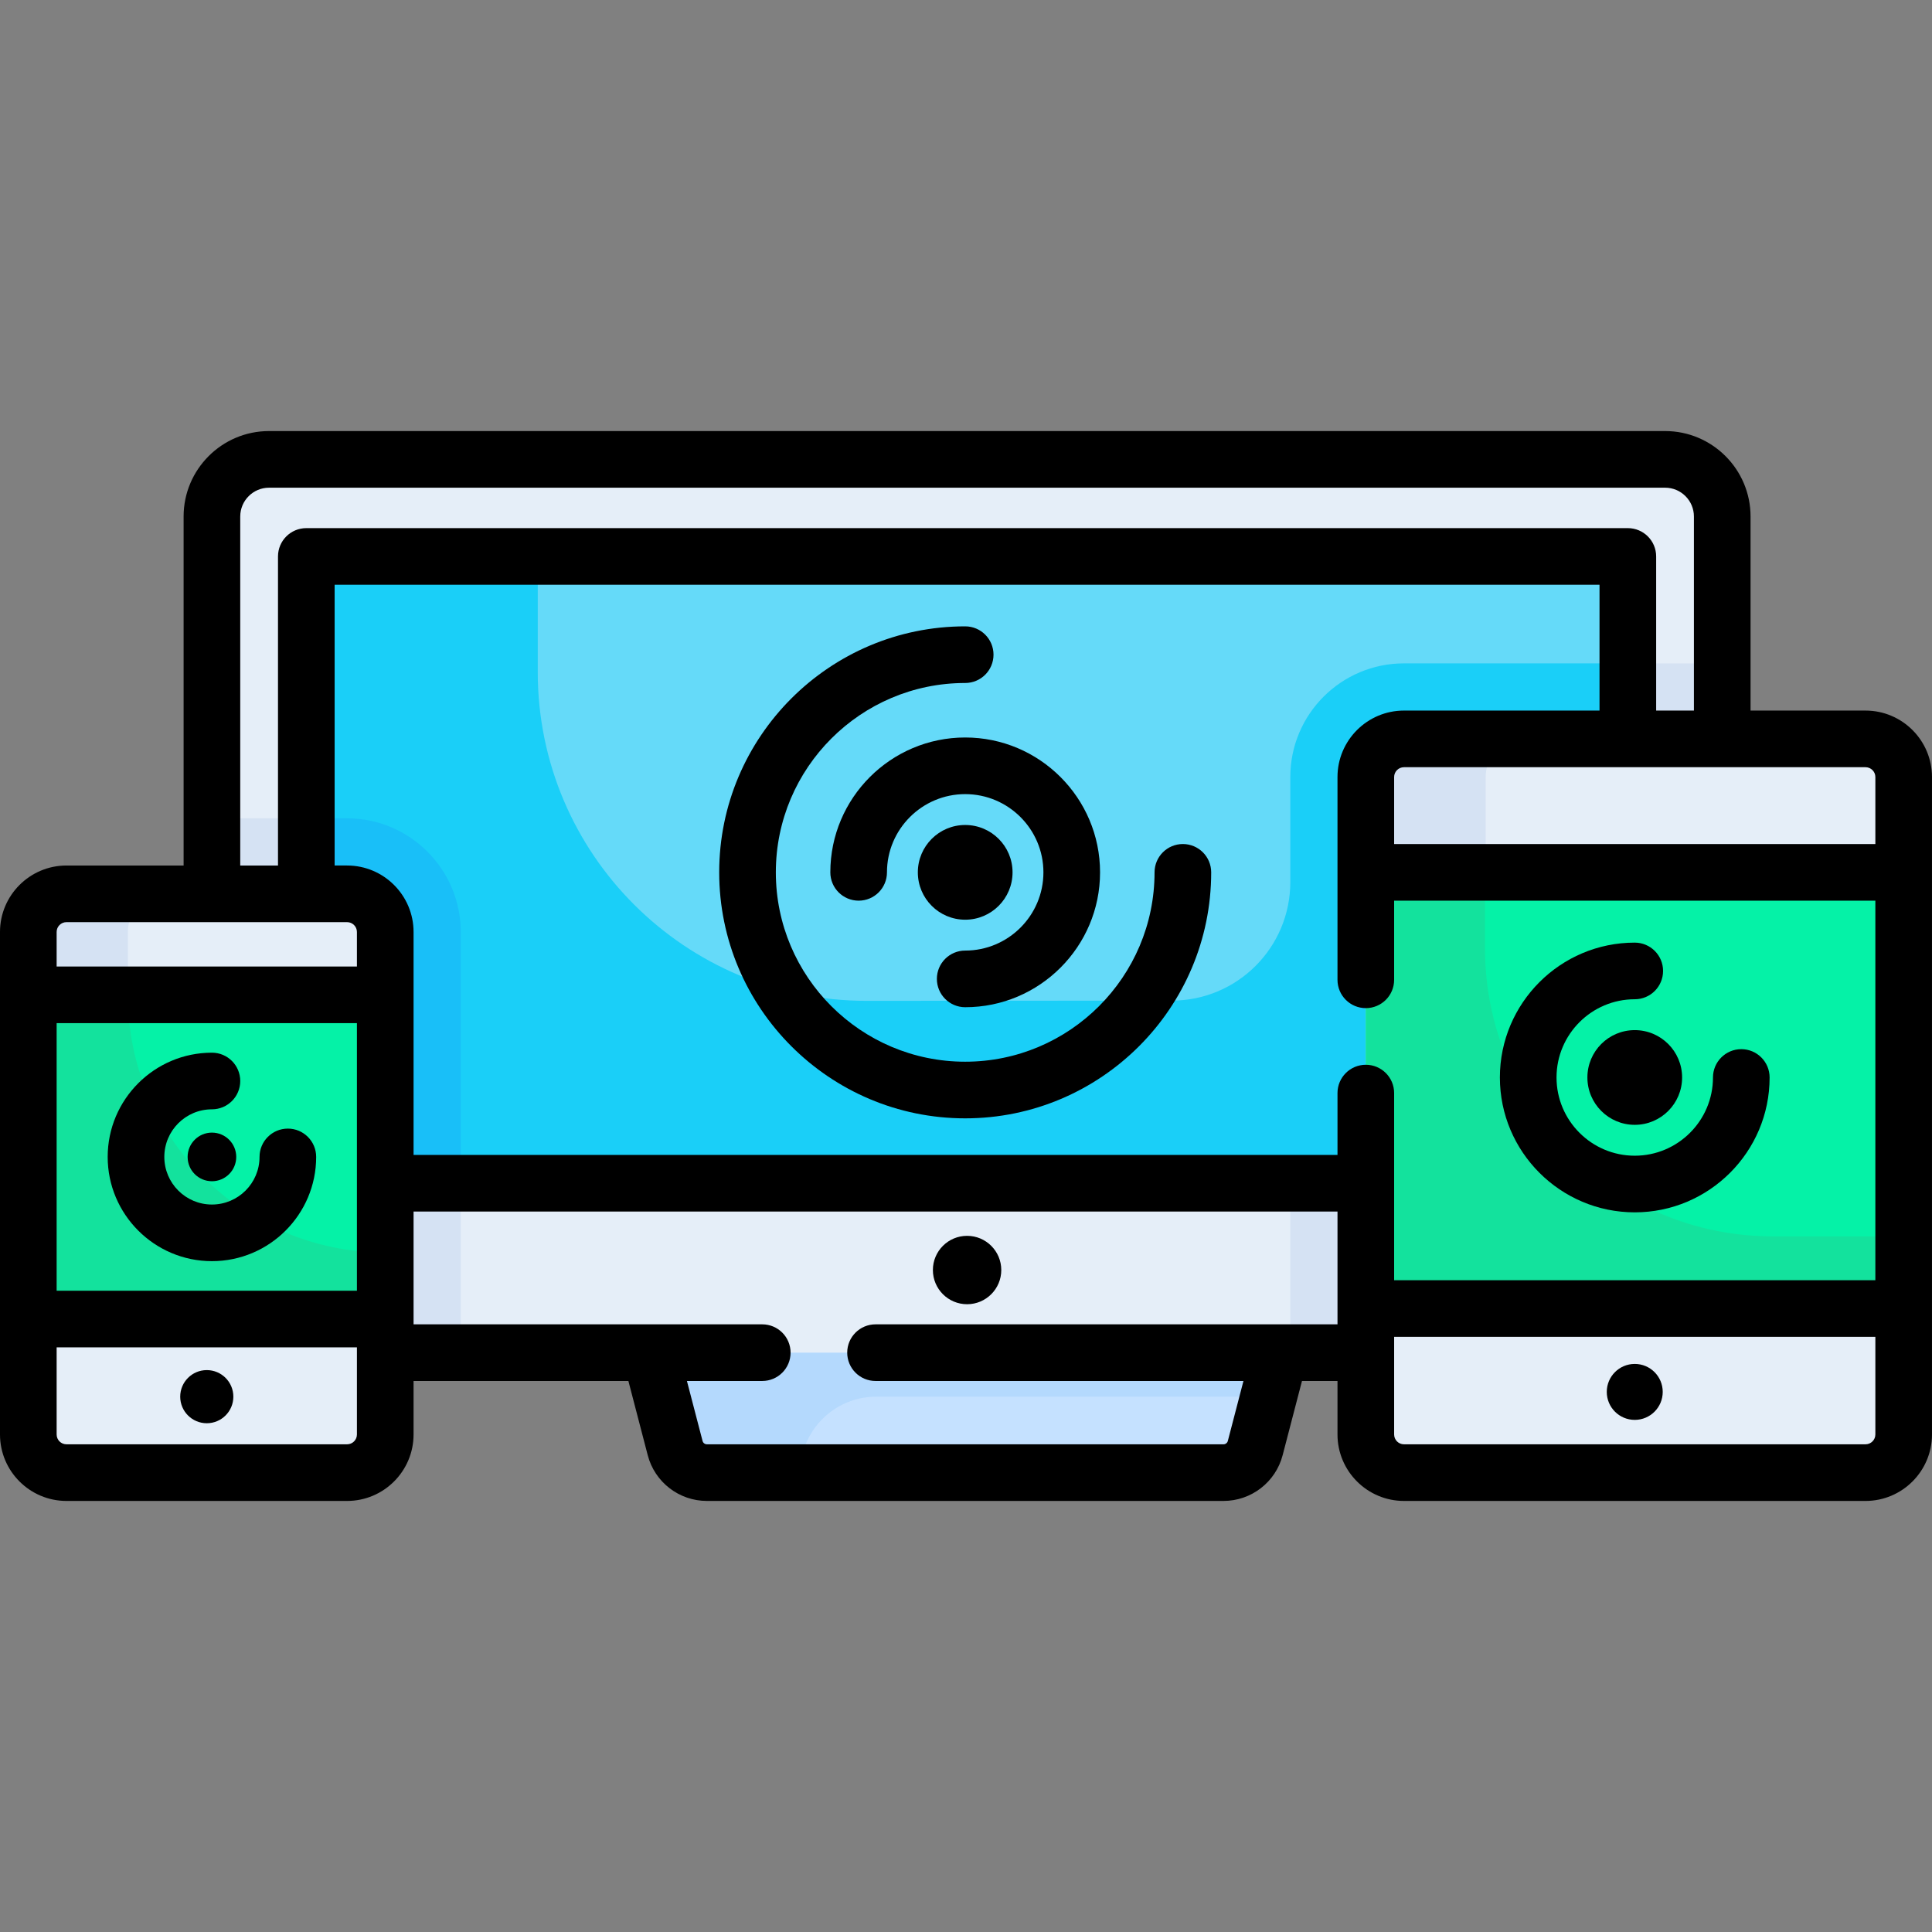
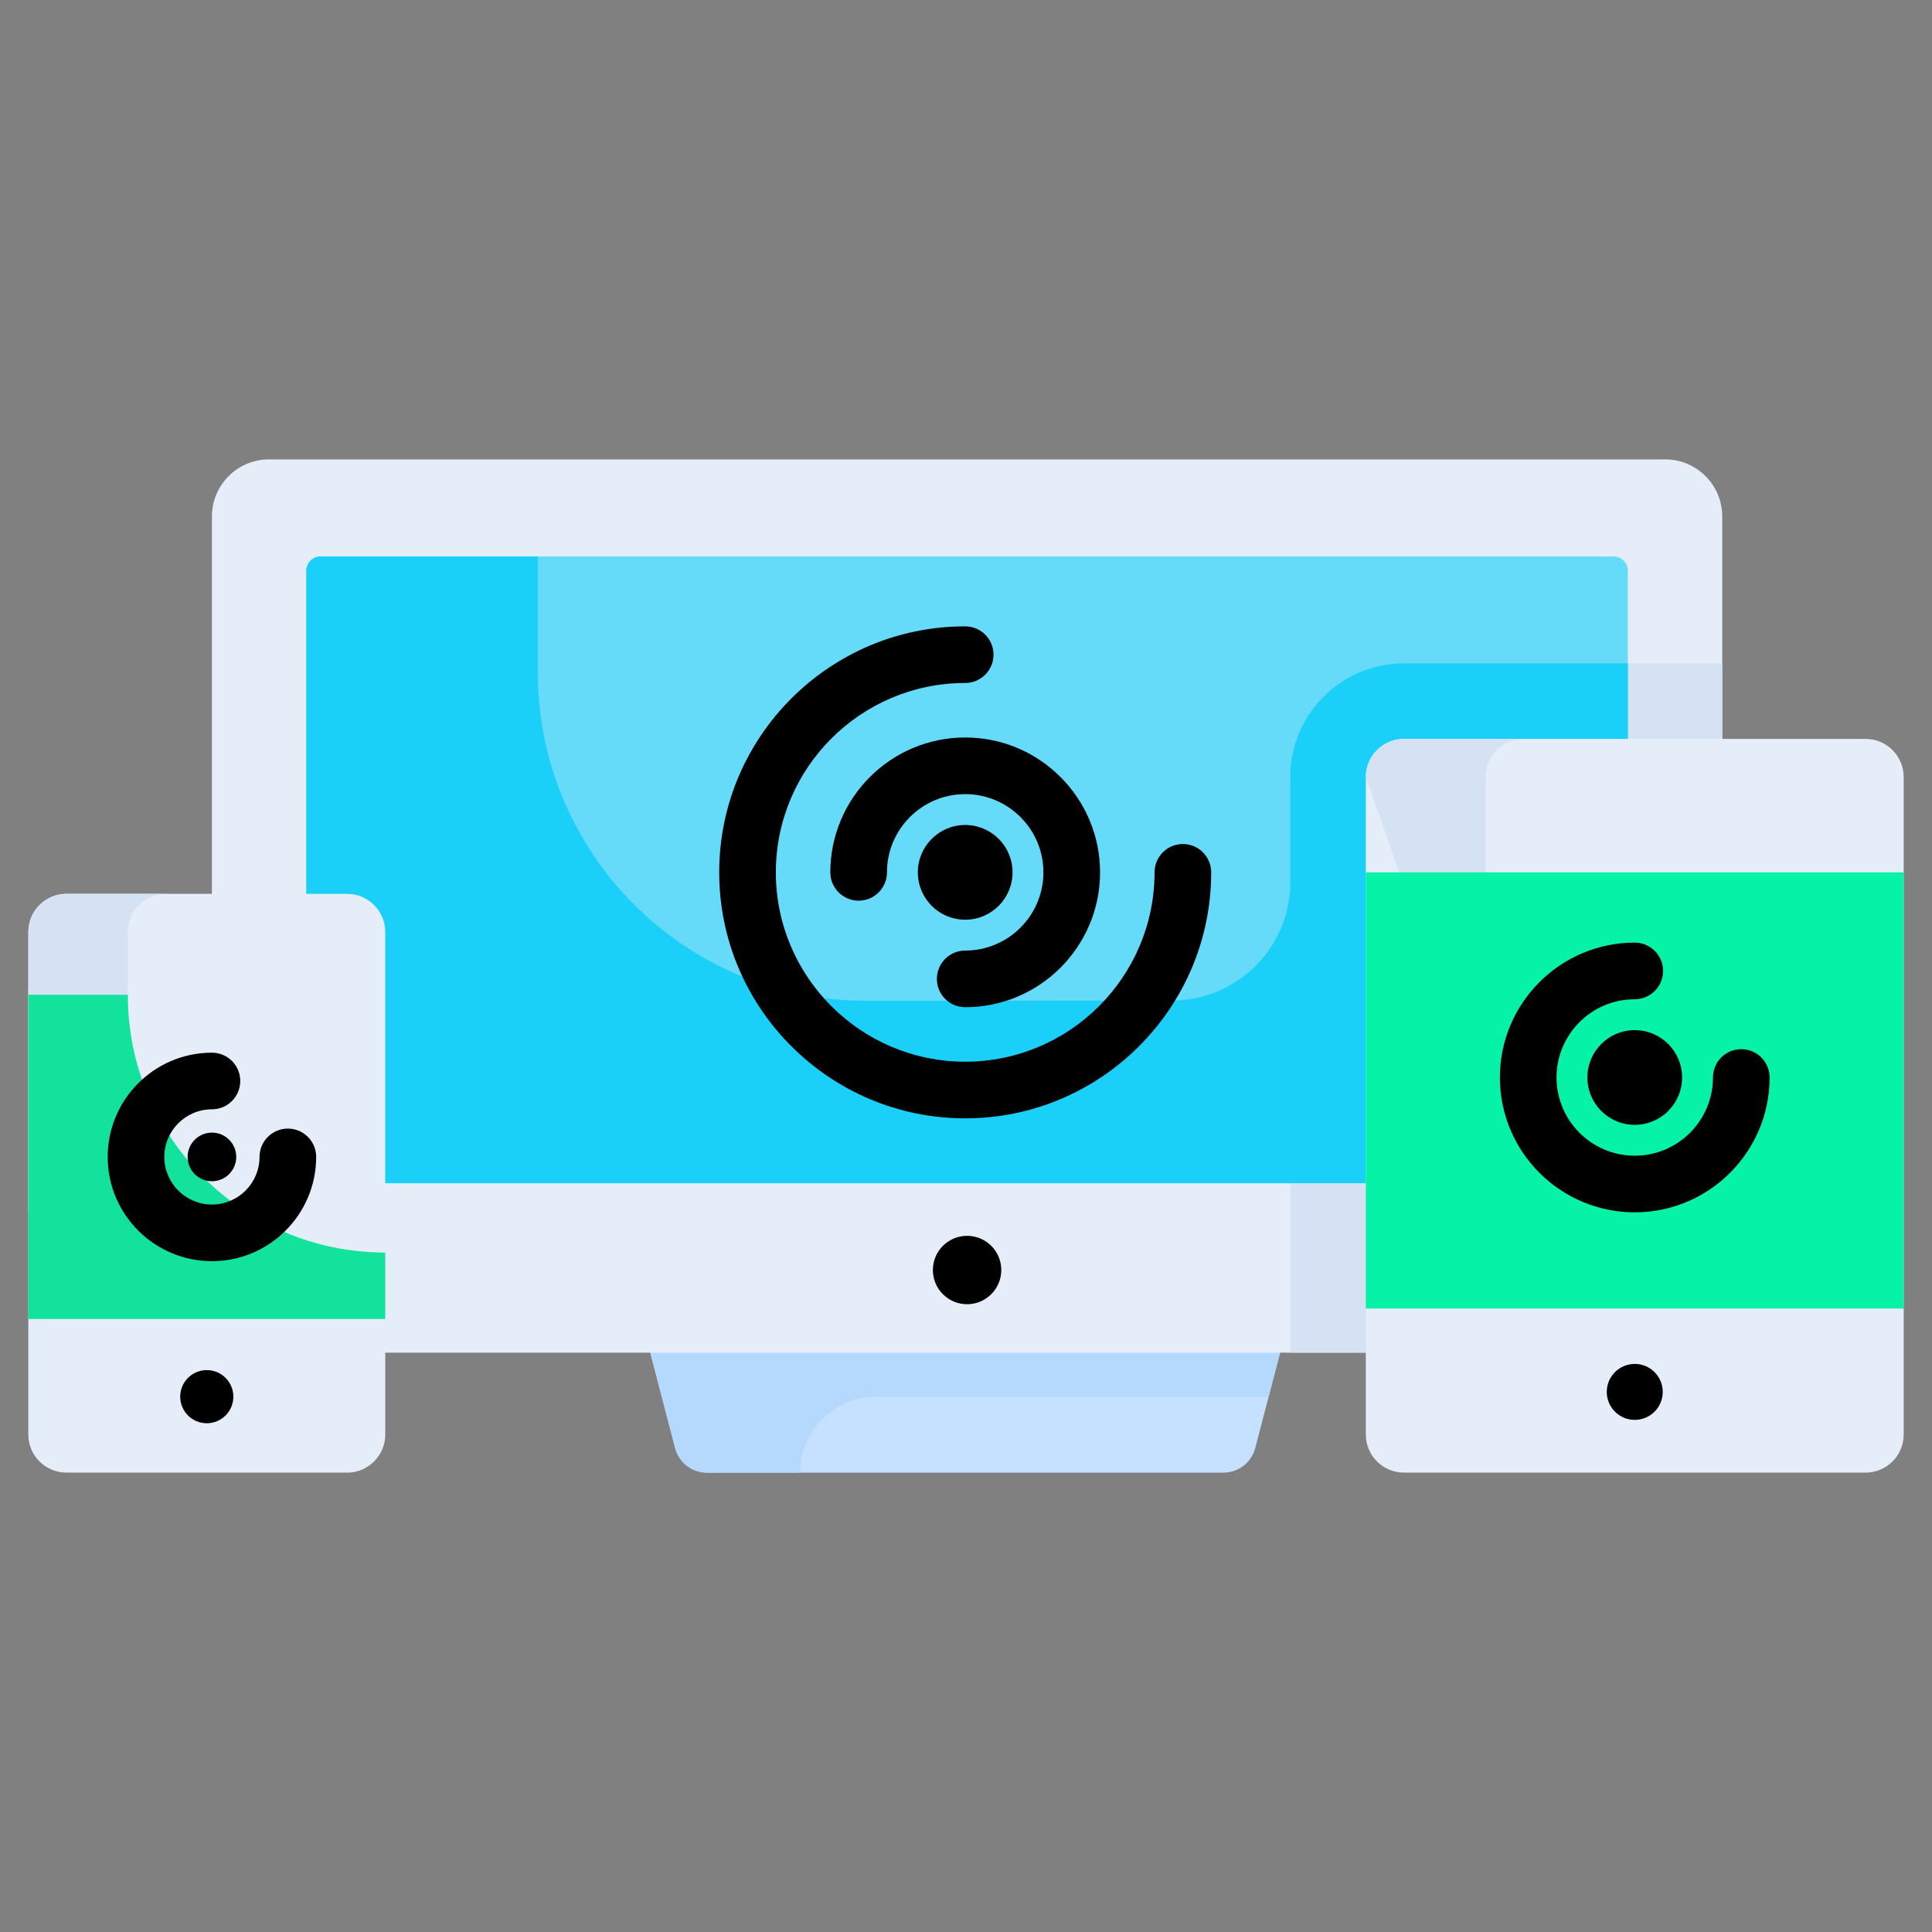
<svg xmlns="http://www.w3.org/2000/svg" id="Capa_1" enable-background="new 0 0 511.685 511.685" height="512" viewBox="0 0 511.685 511.685" width="512">
  <rect x="0" y="0" width="511.685" height="511.685" fill="#808080" stroke="none" />
  <path d="m172.226 336.364v21.884l6.586 25.274c.997 3.827 4.453 6.498 8.408 6.498h136.818c3.955 0 7.411-2.671 8.408-6.498l6.586-25.274v-21.884z" fill="#c5e1ff" />
  <path d="m232.056 369.904h103.939l3.037-11.656v-21.884h-166.806v21.884l6.586 25.274c.997 3.827 4.453 6.498 8.408 6.498h24.721c-.001-11.11 9.005-20.116 20.115-20.116z" fill="#b4d9fd" />
  <path d="m456.129 195.693v-58.903c0-8.353-6.772-15.125-15.125-15.125h-369.751c-8.353 0-15.125 6.772-15.125 15.125v99.939 121.519h45.903 259.702 94.396z" fill="#e5eef8" />
  <path d="m371.838 175.693c-16.6 0-30.105 13.505-30.105 30.105v152.45h20 94.396v-162.555-20z" fill="#d5e2f3" />
-   <path d="m91.926 216.729h-35.797v20 121.519h45.903 20v-111.415c-.001-16.6-13.506-30.104-30.106-30.104z" fill="#d5e2f3" />
  <path d="m102.031 313.374h259.702l65.64-.498c2.079-.016 3.756-1.705 3.756-3.784v-113.399-44.536c0-2.09-1.694-3.784-3.784-3.784h-342.432c-2.09 0-3.784 1.694-3.784 3.784v85.571 73.034c0 2.105 1.718 3.805 3.823 3.784z" fill="#65daf9" />
  <path d="m371.838 175.693c-16.627 0-30.105 13.478-30.105 30.105v27.82c0 17.329-14.041 31.38-31.369 31.393l-80.802.061c-48.115.036-87.14-38.959-87.14-87.074v-30.625h-57.509c-2.09 0-3.784 1.694-3.784 3.784v85.571 73.034c0 2.105 1.718 3.805 3.823 3.784l17.08-.173h239.702 20l65.641-.498c.26-.002.513-.03.758-.082s.481-.127.706-.224c.45-.193.854-.471 1.194-.813.679-.684 1.098-1.626 1.098-2.666v-44.227-69.172-20h-59.293z" fill="#1acff8" />
-   <path d="m91.926 216.729h-10.798v20 73.034c0 2.105 1.718 3.805 3.823 3.784l17.08-.173h20v-66.54c0-16.601-13.505-30.105-30.105-30.105z" fill="#19bff8" />
  <path d="m91.926 390.019h-74.321c-5.581 0-10.105-4.524-10.105-10.105v-133.08c0-5.581 4.524-10.105 10.105-10.105h74.321c5.581 0 10.105 4.524 10.105 10.105v133.081c0 5.58-4.524 10.104-10.105 10.104z" fill="#e5eef8" />
  <path d="m33.863 321.085v-74.252c0-5.581 4.524-10.105 10.105-10.105h-26.363c-5.581 0-10.105 4.524-10.105 10.105v74.252z" fill="#d5e2f3" />
-   <path d="m7.5 263.474h94.531v85.869h-94.531z" fill="#05f2a7" />
  <path d="m33.863 263.565v-.092h-26.363v85.869h94.531v-17.609c-37.648.001-68.168-30.519-68.168-68.168z" fill="#13e29d" />
  <path d="m494.079 390.019h-122.241c-5.581 0-10.105-4.524-10.105-10.105v-174.116c0-5.581 4.524-10.105 10.105-10.105h122.241c5.581 0 10.105 4.524 10.105 10.105v174.116c0 5.581-4.524 10.105-10.105 10.105z" fill="#e5eef8" />
-   <path d="m393.471 296.19v-90.392c0-5.581 4.524-10.105 10.105-10.105h-31.738c-5.581 0-10.105 4.524-10.105 10.105v90.392z" fill="#d5e2f3" />
+   <path d="m393.471 296.19v-90.392c0-5.581 4.524-10.105 10.105-10.105h-31.738c-5.581 0-10.105 4.524-10.105 10.105z" fill="#d5e2f3" />
  <path d="m361.733 231.039h142.451v115.521h-142.451z" fill="#05f2a7" />
-   <path d="m393.294 251.137v-20.098h-31.561v115.521h142.451v-19.104h-34.572c-42.149-.001-76.318-34.169-76.318-76.319z" fill="#13e29d" />
-   <path d="m494.079 188.193h-30.45v-51.403c0-12.476-10.149-22.625-22.625-22.625h-369.751c-12.475 0-22.625 10.149-22.625 22.625v92.438h-31.023c-9.708.001-17.605 7.898-17.605 17.605v133.081c0 9.708 7.897 17.605 17.605 17.605h74.321c9.708 0 17.605-7.897 17.605-17.605v-14.167h56.898l5.124 19.665c1.857 7.129 8.299 12.107 15.666 12.107h136.818c7.367 0 13.809-4.979 15.666-12.107l5.124-19.665h9.405v14.167c0 9.708 7.897 17.605 17.605 17.605h122.241c9.708 0 17.605-7.898 17.605-17.605v-174.116c.002-9.708-7.896-17.605-17.604-17.605zm-124.846 101.307c0-4.142-3.358-7.5-7.5-7.5s-7.5 3.358-7.5 7.5v16.374h-244.702v-59.041c0-9.708-7.897-17.605-17.605-17.605h-3.298v-74.356h335.001v33.32h-51.791c-9.708 0-17.605 7.897-17.605 17.605v53.703c0 4.142 3.358 7.5 7.5 7.5s7.5-3.358 7.5-7.5v-20.961h127.451v100.521h-127.451zm-354.233-18.526h79.531v70.869h-79.531zm481.685-65.176v17.741h-127.452v-17.741c0-1.437 1.168-2.605 2.605-2.605h122.241c1.437 0 2.606 1.168 2.606 2.605zm-433.056-69.008c0-4.205 3.42-7.625 7.625-7.625h369.751c4.204 0 7.625 3.42 7.625 7.625v51.403h-10v-40.82c0-4.142-3.358-7.5-7.5-7.5h-350.002c-4.142 0-7.5 3.358-7.5 7.5v81.856h-10v-92.439zm-46.024 107.439h74.321c1.437 0 2.605 1.168 2.605 2.605v9.14h-79.531v-9.14c0-1.437 1.168-2.605 2.605-2.605zm74.321 138.291h-74.321c-1.437 0-2.605-1.168-2.605-2.605v-23.072h79.531v23.072c0 1.436-1.168 2.605-2.605 2.605zm139.956-31.772c-4.142 0-7.5 3.358-7.5 7.5s3.358 7.5 7.5 7.5h97.445l-4.139 15.883c-.136.523-.609.889-1.15.889h-136.818c-.541 0-1.014-.366-1.15-.889l-4.138-15.883h19.951c4.142 0 7.5-3.358 7.5-7.5s-3.358-7.5-7.5-7.5h-92.351v-29.874h244.702v29.874zm262.197 31.772h-122.241c-1.437 0-2.605-1.169-2.605-2.605v-25.855h127.451v25.854c.001 1.437-1.168 2.606-2.605 2.606z" />
  <circle cx="432.959" cy="368.642" r="7.41" />
  <circle cx="54.766" cy="369.904" r="7.037" />
  <circle cx="256.129" cy="336.364" r="9.056" />
  <path d="m313.28 223.539c-4.142 0-7.5 3.358-7.5 7.5 0 27.653-22.498 50.151-50.151 50.151s-50.151-22.498-50.151-50.151 22.498-50.151 50.151-50.151c4.142 0 7.5-3.358 7.5-7.5s-3.358-7.5-7.5-7.5c-35.924 0-65.151 29.227-65.151 65.151s29.227 65.151 65.151 65.151 65.151-29.227 65.151-65.151c0-4.142-3.358-7.5-7.5-7.5z" />
  <path d="m219.911 231.039c0 4.142 3.358 7.5 7.5 7.5s7.5-3.358 7.5-7.5c0-11.424 9.294-20.718 20.718-20.718s20.718 9.294 20.718 20.718-9.294 20.718-20.718 20.718c-4.142 0-7.5 3.358-7.5 7.5s3.358 7.5 7.5 7.5c19.695 0 35.718-16.023 35.718-35.718s-16.023-35.718-35.718-35.718-35.718 16.023-35.718 35.718z" />
  <circle cx="255.629" cy="231.039" r="12.542" />
  <path d="m461.177 277.868c-4.142 0-7.5 3.358-7.5 7.5 0 11.424-9.294 20.718-20.718 20.718s-20.718-9.294-20.718-20.718 9.294-20.718 20.718-20.718c4.142 0 7.5-3.358 7.5-7.5s-3.358-7.5-7.5-7.5c-19.695 0-35.718 16.023-35.718 35.718s16.023 35.718 35.718 35.718 35.718-16.023 35.718-35.718c0-4.142-3.358-7.5-7.5-7.5z" />
  <circle cx="432.959" cy="285.367" r="12.542" />
  <path d="m76.237 298.908c-4.142 0-7.5 3.358-7.5 7.5 0 6.952-5.656 12.608-12.608 12.608-6.953 0-12.609-5.656-12.609-12.608s5.656-12.608 12.609-12.608c4.142 0 7.5-3.358 7.5-7.5s-3.358-7.5-7.5-7.5c-15.224 0-27.609 12.385-27.609 27.608s12.385 27.608 27.609 27.608c15.223 0 27.608-12.385 27.608-27.608 0-4.142-3.358-7.5-7.5-7.5z" />
  <circle cx="56.129" cy="306.408" r="6.439" />
</svg>